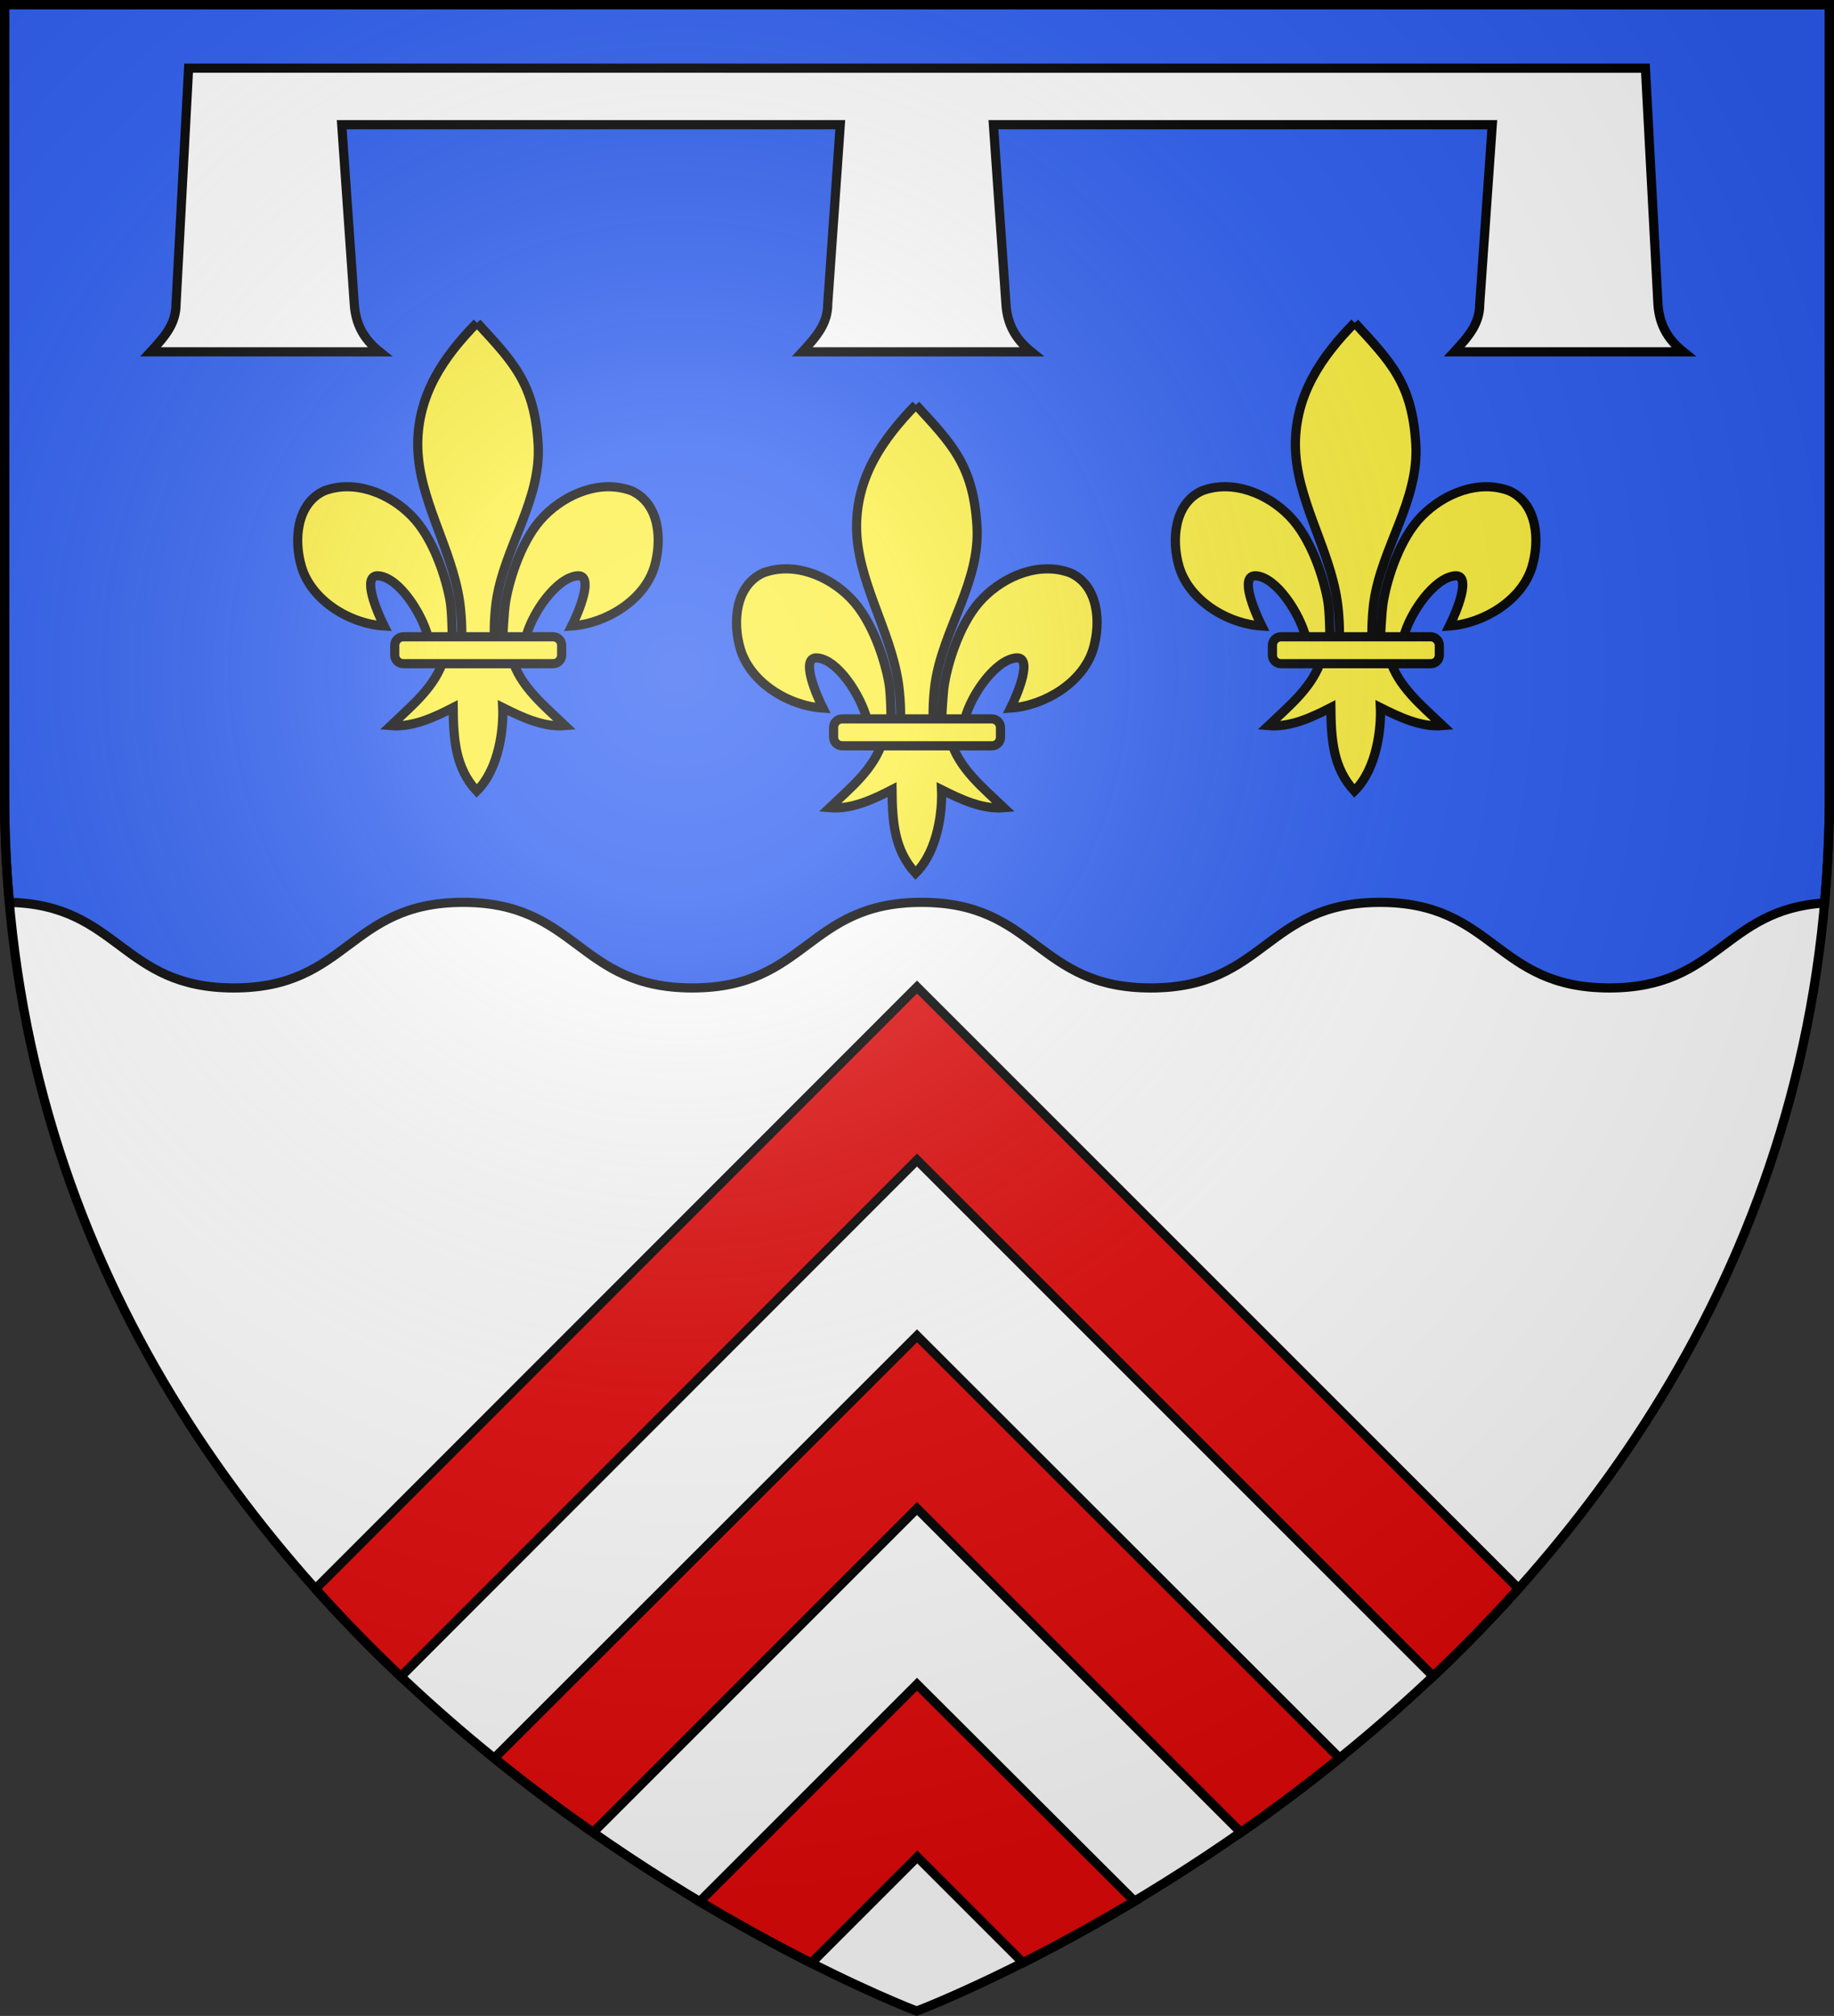
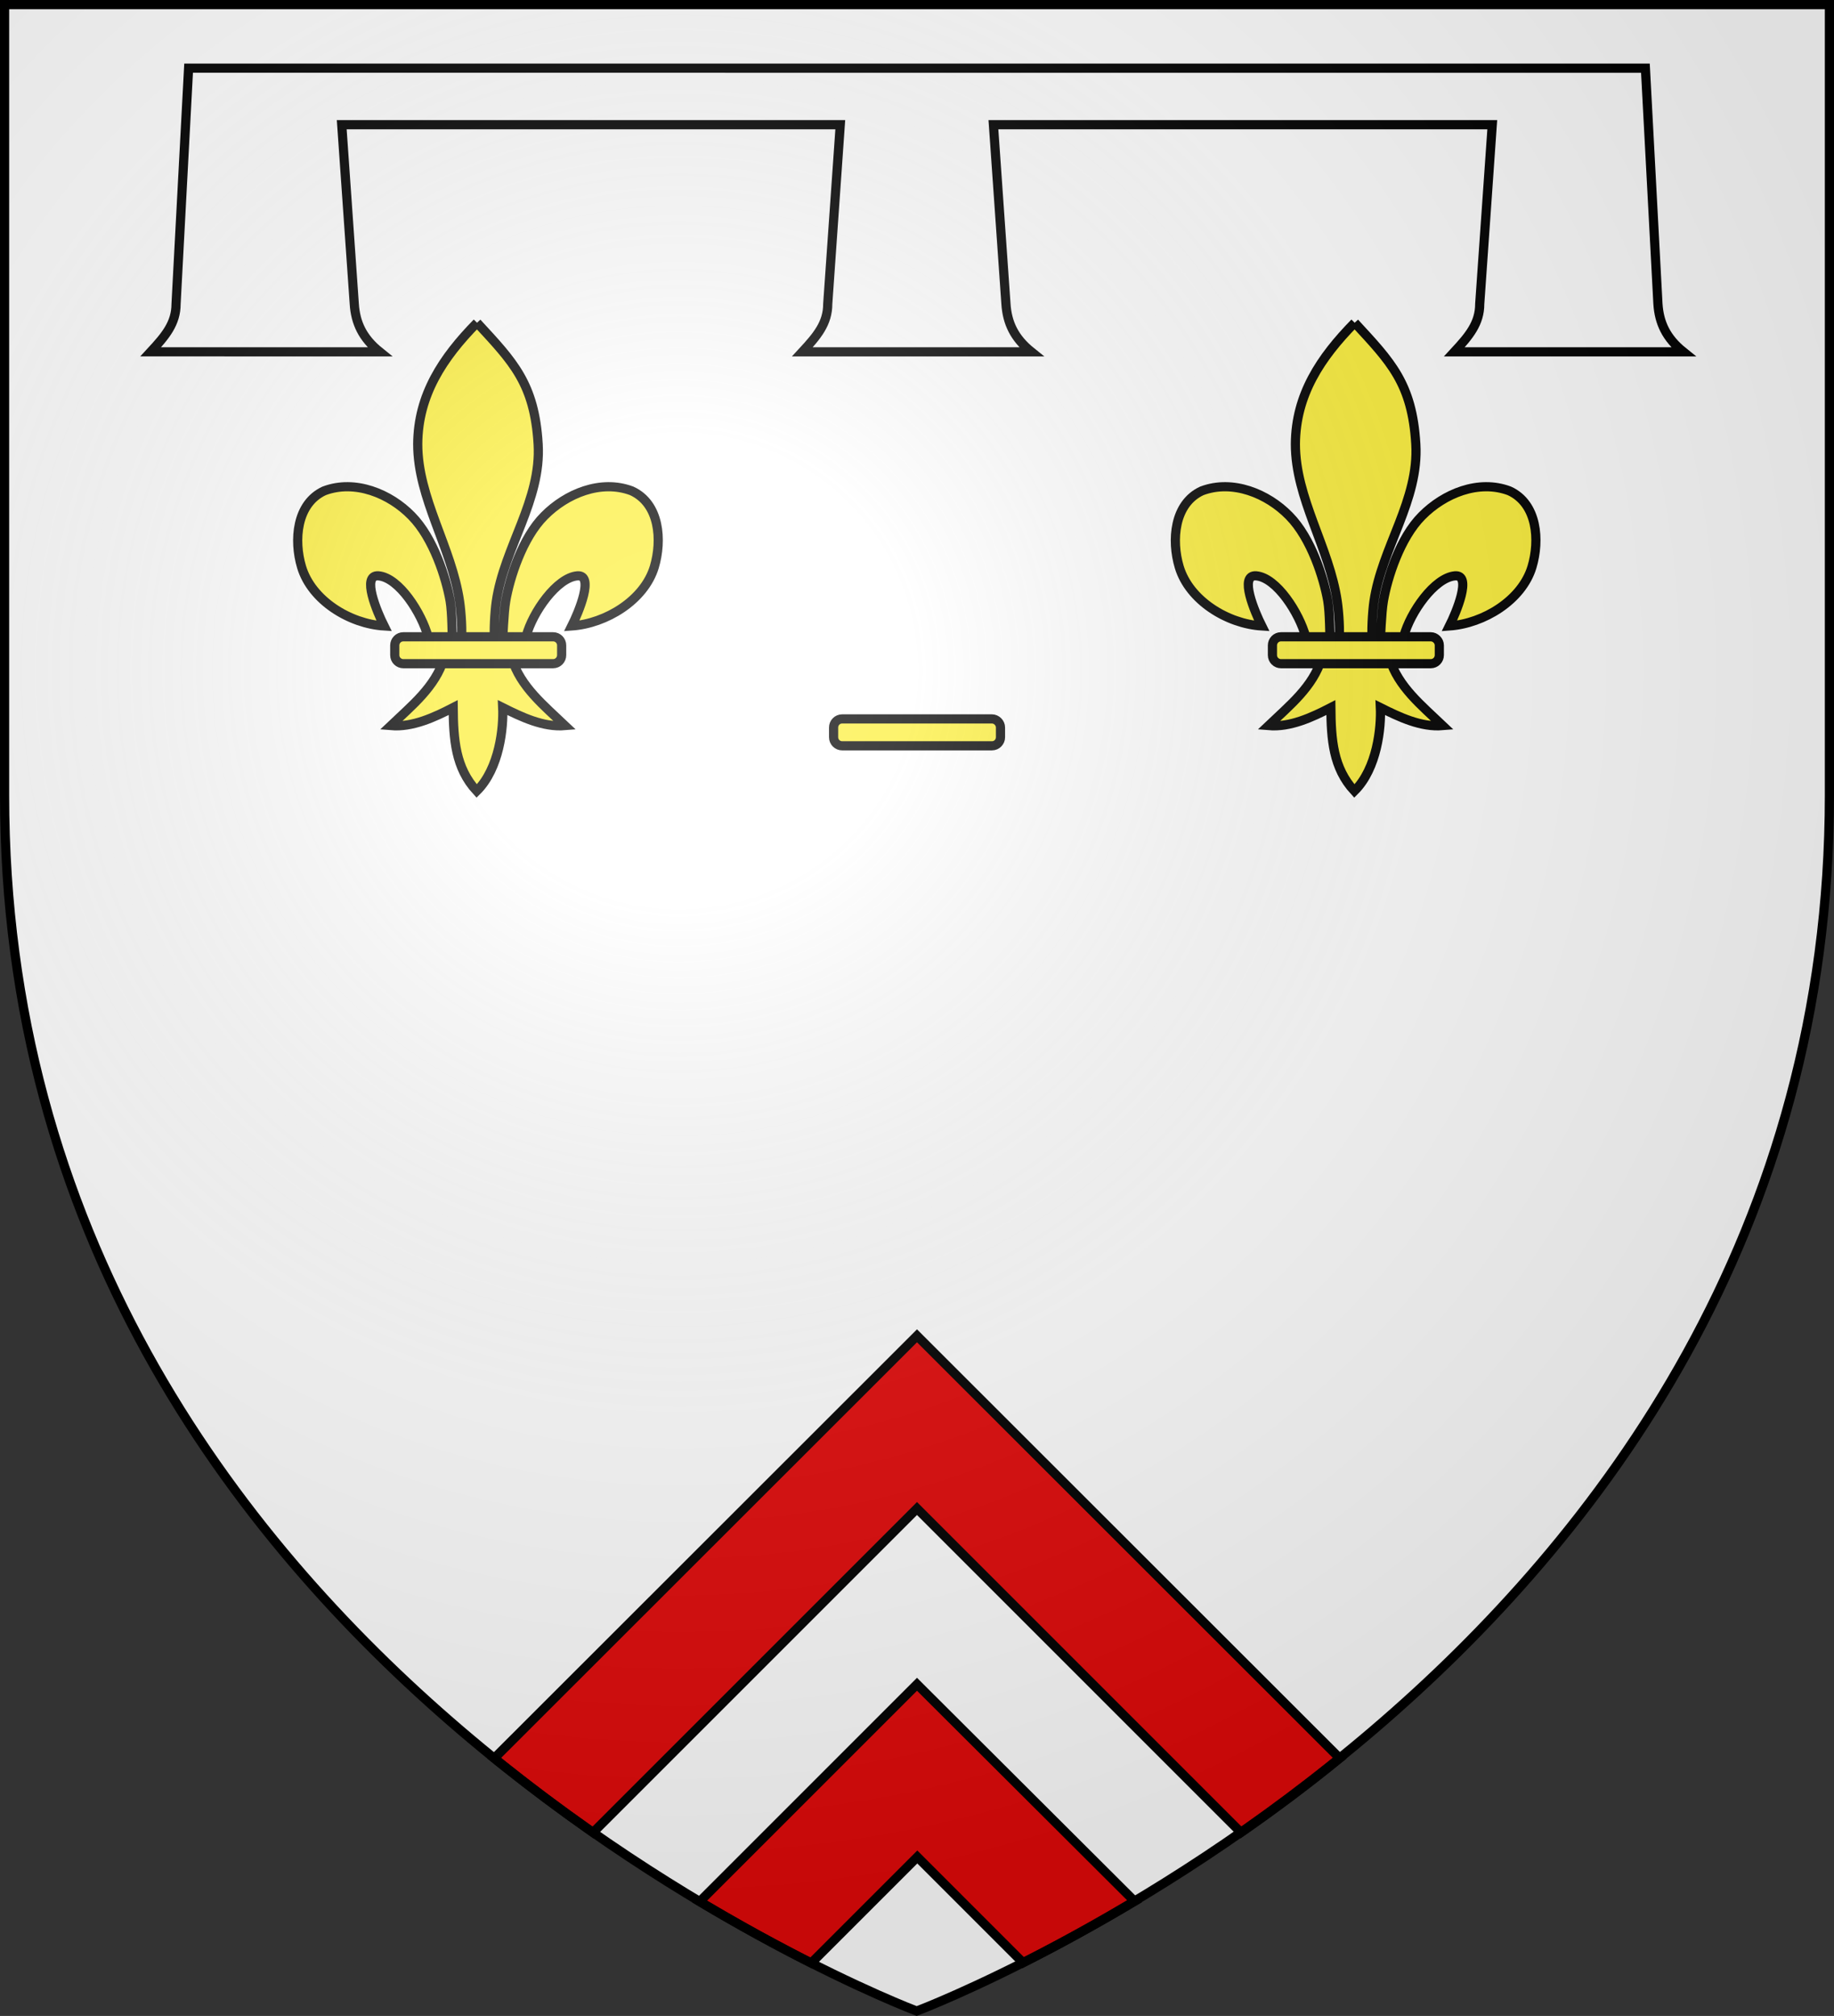
<svg xmlns="http://www.w3.org/2000/svg" id="svg2" viewBox="0 0 600 659.5">
  <rect x="0" y="0" width="600" height="659.5" fill="#333333" stroke="none" />
  <style>.st2,.st4{stroke:#000;stroke-width:3}.st2{stroke-miterlimit:10;fill:#e20909}.st4{fill:#fcef3c}</style>
  <path id="path2875_5_" d="M299.9 657.9s298.6-112.3 298.6-397.8V1.5H1.5v258.6c0 285.5 298.4 397.8 298.4 397.8z" fill="#fff" />
-   <path d="M151.5 295.2c37.5 0 37.5 28 75 28s37.5-28 75-28 37.5 28 75 28 37.5-28 75-28 37.5 28 75 28c35.9 0 37.5-25.7 70.4-27.8 1-11.4 1.6-23.2 1.6-35.3V1.5H1.5v258.6c0 12 .5 23.7 1.6 35.1 35.9.8 36.5 28 73.4 28 37.5 0 37.5-28 75-28z" fill="#2b5df2" stroke="#000" stroke-width="3" />
-   <path class="st2" d="M103.2 519.8c9.1 10.2 18.4 19.7 27.9 28.7l168.9-169 168.9 168.9c9.5-9 18.8-18.5 27.9-28.7L300 322.9 103.2 519.8z" />
  <path class="st2" d="M300 493.5l106 106c10.5-7.3 21.4-15.4 32.3-24.3L300 437 161.7 575.2c10.9 8.8 21.8 16.9 32.3 24.3l106-106z" />
  <path class="st2" d="M228.9 622.1c13.6 8.1 26 14.8 36.5 20.1l34.7-34.7 34.6 34.6c10.5-5.3 22.9-12 36.5-20.1L300 551l-71.1 71.1z" />
  <path id="rect15444" d="M325 22.3H538.3l4.1 77.1c.4 6.2 2.7 11.2 8.3 15.7h-74.9c4.8-5.2 8.3-9.3 8.3-15.7l4.1-58.6H325l4.1 58.6c.4 6.2 2.7 11.2 8.3 15.7h-74.9c4.8-5.2 8.3-9.3 8.3-15.7l4.1-58.6H111.8l4.1 58.6c.4 6.2 2.7 11.2 8.3 15.7H49.3c4.8-5.2 8.3-9.3 8.3-15.7l4.1-77.1H325z" fill="#fff" stroke="#000" stroke-width="3" />
  <g id="g14">
    <g id="g20" transform="translate(252.957 395.68)">
      <path id="path22" class="st4" d="M-96.9-290.1c11.8 12.8 18.8 19.8 20 39.7 1.1 18.4-11.1 33.7-13.7 51.5-.5 3.4-.9 10.2-.5 13 .3 2.1 1.4 8.4 2.5.6.2-1.6.4-9.7 1.1-13.8 1.3-7.5 5.4-20.6 12.6-27.8 7.2-7.3 18.5-12 28.6-8.2 9.2 4.2 10 16.2 7.4 24.9-3.3 10.9-15.8 18.5-27 19.3 2.2-4.4 7.5-16.9 1.8-16.4-6.7.6-14.6 11.9-16.7 19.7-.8 2.9-.5 7.5-4.7 7.3 2.8 9.3 10.6 15.5 17.4 22-7.1.6-14.2-2.8-20.4-5.9.3 6.4-1 19.9-8.5 27.3-7-7.6-7.6-16.9-7.7-27.3-6.2 3.2-13.3 6.5-20.4 5.9 6.8-6.5 14.6-12.7 17.4-22-4.2.2-4.4-4.1-5.2-7-2.1-7.8-9.5-19.4-16.2-20-5.8-.5-.4 12 1.8 16.4-11.2-.7-23.7-8.3-27-19.3-2.6-8.7-1.7-20.7 7.4-24.9 10.1-3.8 21.5.9 28.6 8.2 7.2 7.3 11.3 20.4 12.6 27.8.7 4.1.6 11.6.8 13.2 1.1 7.8 2.4 2.1 2.8 0 .5-2.8 0-9.7-.5-13-2.6-17.8-13.7-33.7-13.7-51.5.1-16.1 8.2-28.3 19.4-39.7" />
    </g>
    <g id="g24" transform="translate(277.849 292.821)">
      <path id="path26" class="st4" d="M-96.9-84.5h-49c-1.6 0-2.8 1.3-2.8 2.8v3.2c0 1.6 1.3 2.8 2.8 2.8h49c1.6 0 2.8-1.3 2.8-2.8v-3.2c0-1.5-1.2-2.8-2.8-2.8" />
    </g>
    <g id="g28" transform="translate(540.29 395.68)">
      <path id="path30" class="st4" d="M-97.1-290.1c11.8 12.8 18.8 19.8 20 39.7 1.1 18.4-11.1 33.7-13.7 51.5-.5 3.4-.9 10.2-.5 13 .3 2.1 1.4 8.4 2.5.6.2-1.6.4-9.7 1.1-13.8 1.3-7.5 5.4-20.6 12.6-27.8 7.2-7.3 18.5-12 28.6-8.2 9.2 4.2 10 16.2 7.4 24.9-3.3 10.9-15.8 18.5-27 19.3 2.2-4.4 7.5-16.9 1.8-16.4-6.7.6-14.6 11.9-16.7 19.7-.8 2.9-.5 7.5-4.7 7.3 2.8 9.3 10.6 15.5 17.4 22-7.1.6-14.2-2.8-20.4-5.9.3 6.4-1 19.9-8.5 27.3-7-7.6-7.6-16.9-7.7-27.3-6.2 3.2-13.3 6.5-20.4 5.9 6.8-6.5 14.6-12.7 17.4-22-4.2.2-4.4-4.1-5.2-7-2.1-7.8-9.5-19.4-16.2-20-5.8-.5-.4 12 1.8 16.4-11.2-.7-23.7-8.3-27-19.3-2.6-8.7-1.7-20.7 7.4-24.9 10.1-3.8 21.5.9 28.6 8.2 7.2 7.3 11.3 20.4 12.6 27.8.7 4.1.6 11.6.8 13.2 1.1 7.8 2.4 2.1 2.8 0 .5-2.8 0-9.7-.5-13-2.6-17.8-13.7-33.7-13.7-51.5.1-16.1 8.2-28.3 19.4-39.7" />
    </g>
    <g id="g32" transform="translate(565.18 292.821)">
      <path id="path34" class="st4" d="M-97.1-84.5h-49c-1.6 0-2.8 1.3-2.8 2.8v3.2c0 1.6 1.3 2.8 2.8 2.8h49c1.6 0 2.8-1.3 2.8-2.8v-3.2c0-1.5-1.3-2.8-2.8-2.8" />
    </g>
    <g id="g36" transform="translate(396.623 368.742)">
-       <path id="path38" class="st4" d="M-97-236.3c11.8 12.8 18.8 19.8 20 39.7 1.1 18.4-11.1 33.7-13.7 51.5-.5 3.4-.9 10.2-.5 13 .3 2.1 1.4 8.4 2.5.6.2-1.6.4-9.7 1.1-13.8 1.3-7.5 5.4-20.6 12.6-27.8 7.2-7.3 18.5-12 28.6-8.2 9.2 4.2 10 16.2 7.4 24.9-3.3 10.9-15.8 18.5-27 19.3 2.2-4.4 7.5-16.9 1.8-16.4-6.7.6-14.6 11.9-16.7 19.7-.8 2.9-.5 7.5-4.7 7.3 2.8 9.3 10.6 15.5 17.4 22-7.1.6-14.2-2.8-20.4-5.9.3 6.4-1 19.9-8.5 27.3-7-7.6-7.6-16.9-7.7-27.3-6.2 3.2-13.3 6.5-20.4 5.9 6.8-6.5 14.6-12.7 17.4-22-4.2.2-4.4-4.1-5.2-7-2.1-7.8-9.5-19.4-16.2-20-5.8-.5-.4 12 1.8 16.4-11.2-.7-23.7-8.3-27-19.3-2.6-8.7-1.7-20.7 7.4-24.9 10.1-3.8 21.5.9 28.6 8.2 7.2 7.3 11.3 20.4 12.6 27.8.7 4.1.6 11.6.8 13.2 1.1 7.8 2.4 2.1 2.8 0 .5-2.8 0-9.7-.5-13-2.6-17.8-13.7-33.7-13.7-51.5.1-16 8.2-28.2 19.4-39.7" />
-     </g>
+       </g>
    <g id="g40" transform="translate(421.515 265.884)">
      <path id="path42" class="st4" d="M-97-30.7h-49c-1.6 0-2.8 1.3-2.8 2.8v3.2c0 1.6 1.3 2.8 2.8 2.8h49c1.6 0 2.8-1.3 2.8-2.8v-3.2c0-1.5-1.3-2.8-2.8-2.8" />
    </g>
  </g>
  <radialGradient id="path2875_1_" cx="-418.704" cy="-294.963" r="299.822" gradientTransform="matrix(1.353 0 0 1.349 788.614 617.365)" gradientUnits="userSpaceOnUse">
    <stop offset="0" stop-color="#fff" stop-opacity=".314" />
    <stop offset=".19" stop-color="#fff" stop-opacity=".251" />
    <stop offset=".6" stop-color="#6b6b6b" stop-opacity=".126" />
    <stop offset="1" stop-opacity=".126" />
  </radialGradient>
  <path id="path2875_3_" d="M299.9 657.9s298.6-112.3 298.6-397.8V1.5H1.5v258.6c0 285.5 298.4 397.8 298.4 397.8z" fill="url(#path2875_1_)" stroke="#000" stroke-width="3" stroke-miterlimit="10" />
</svg>